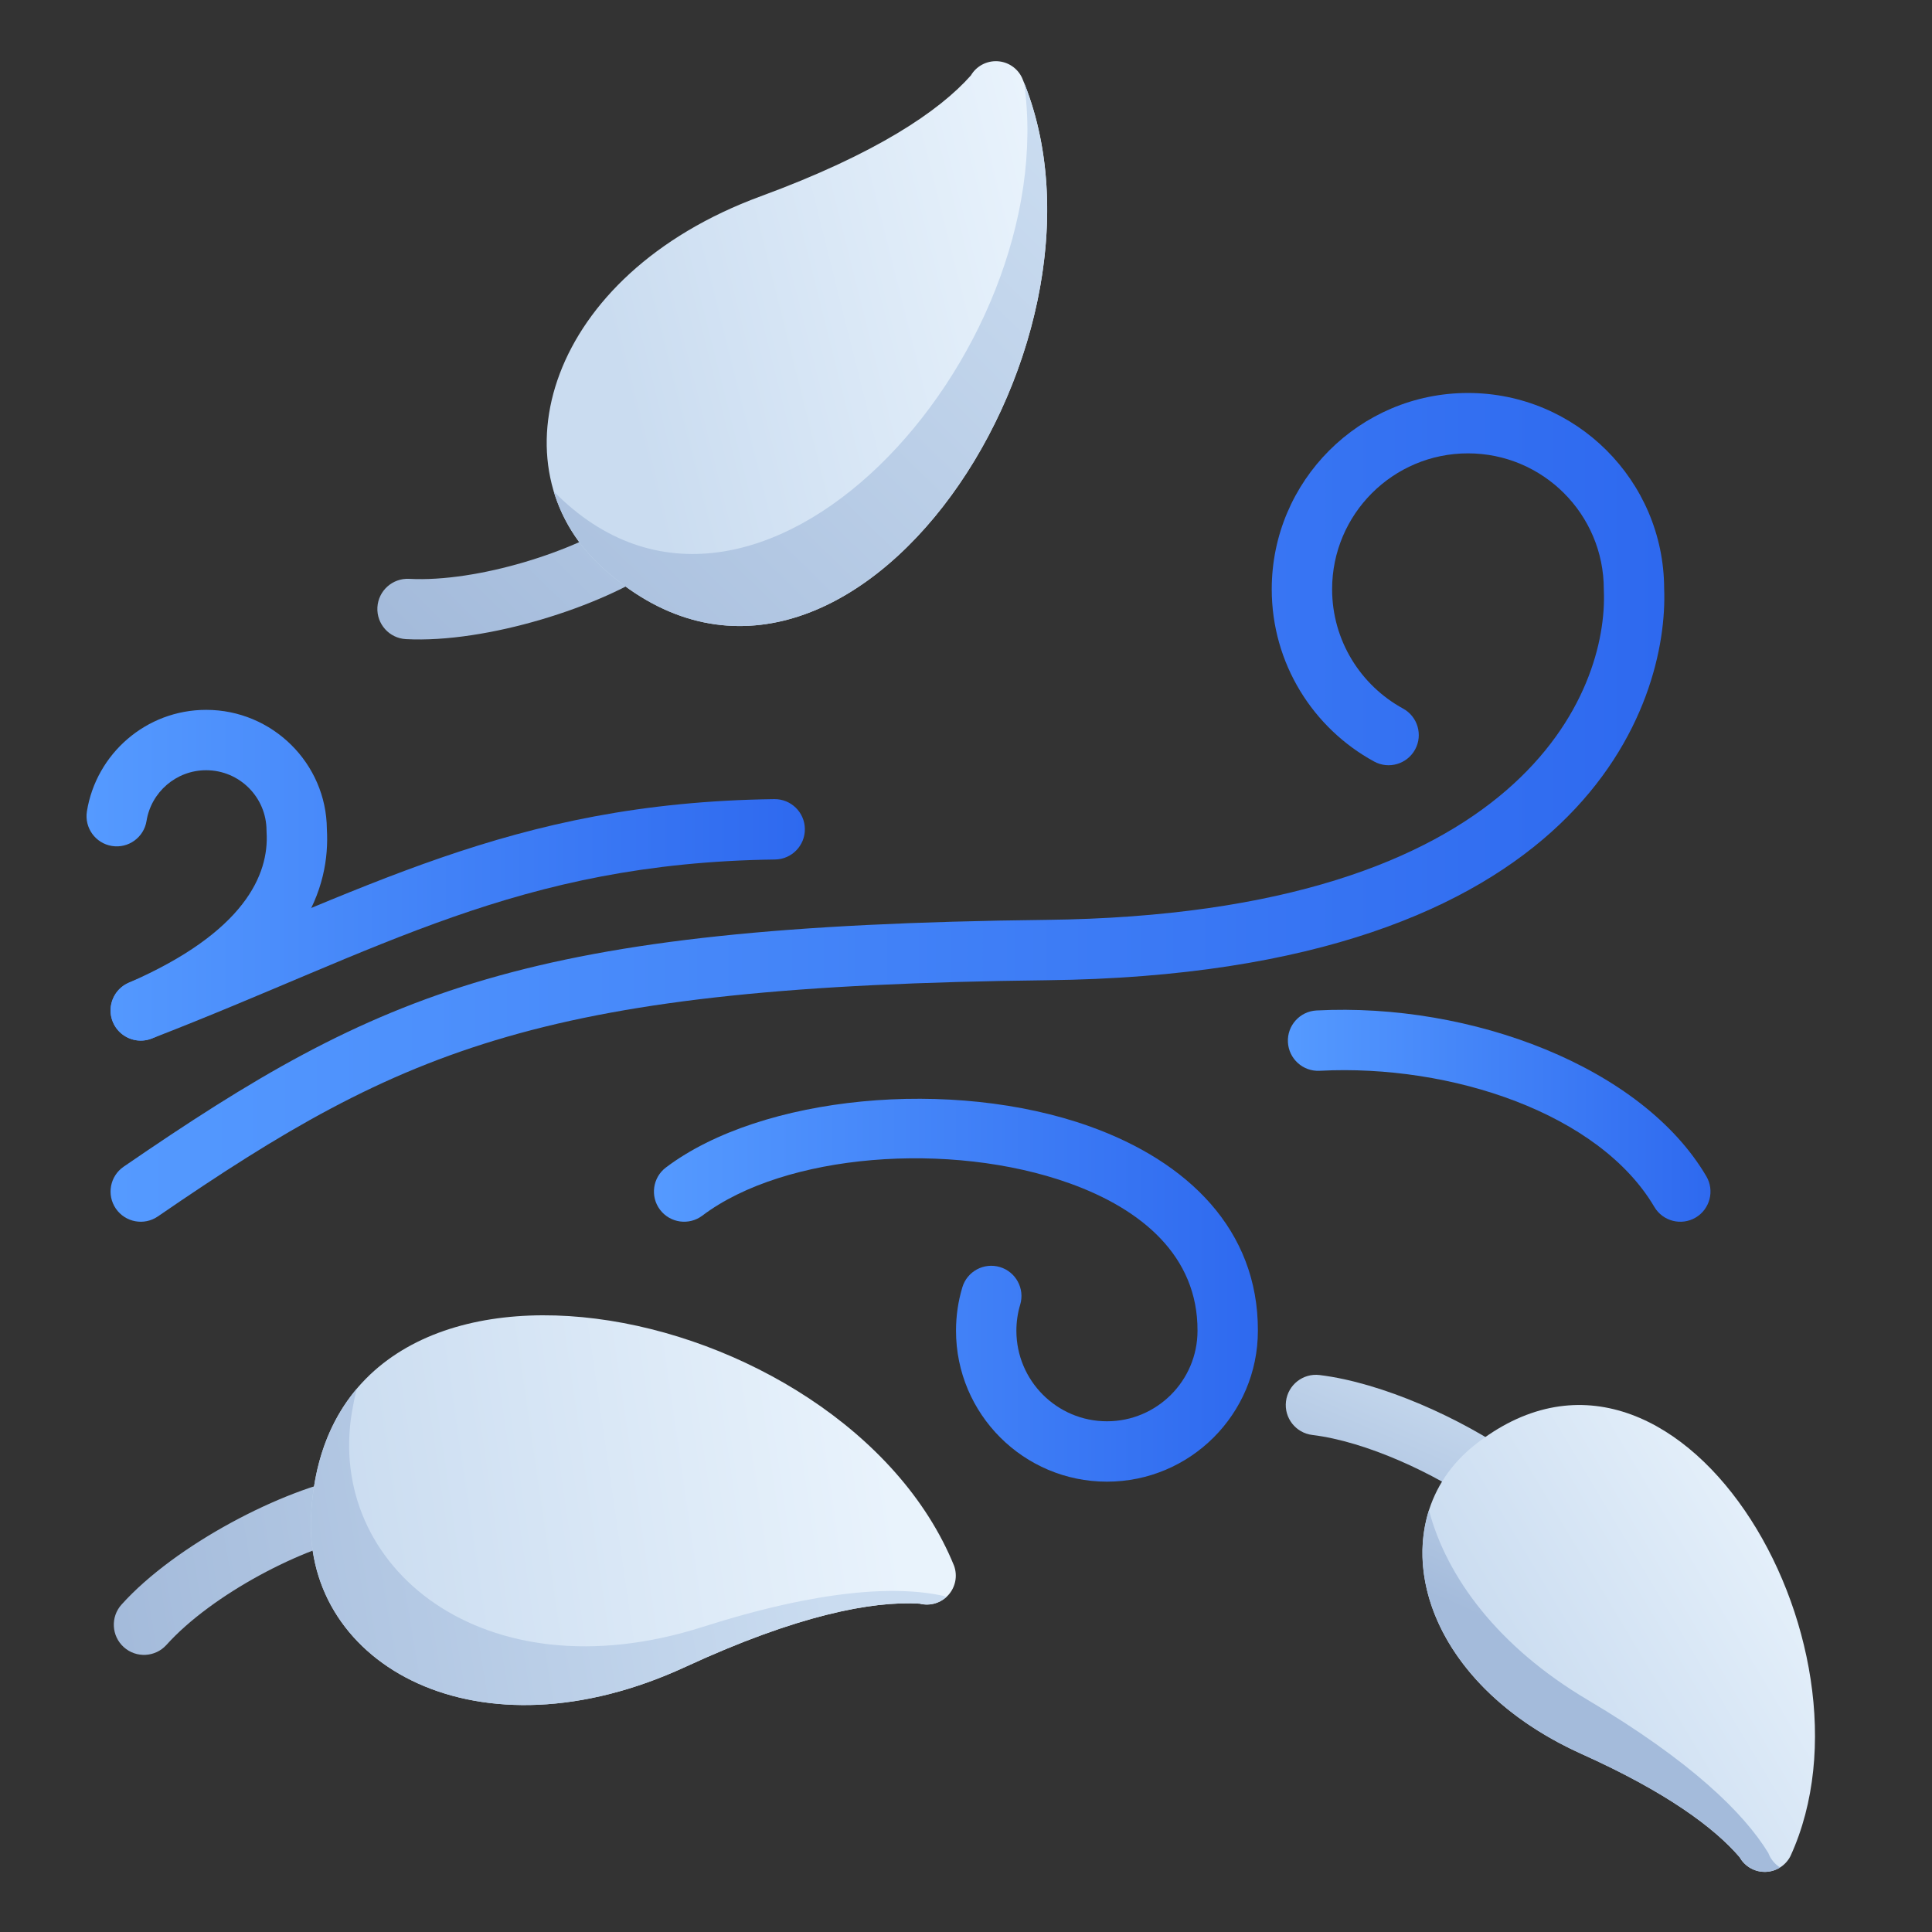
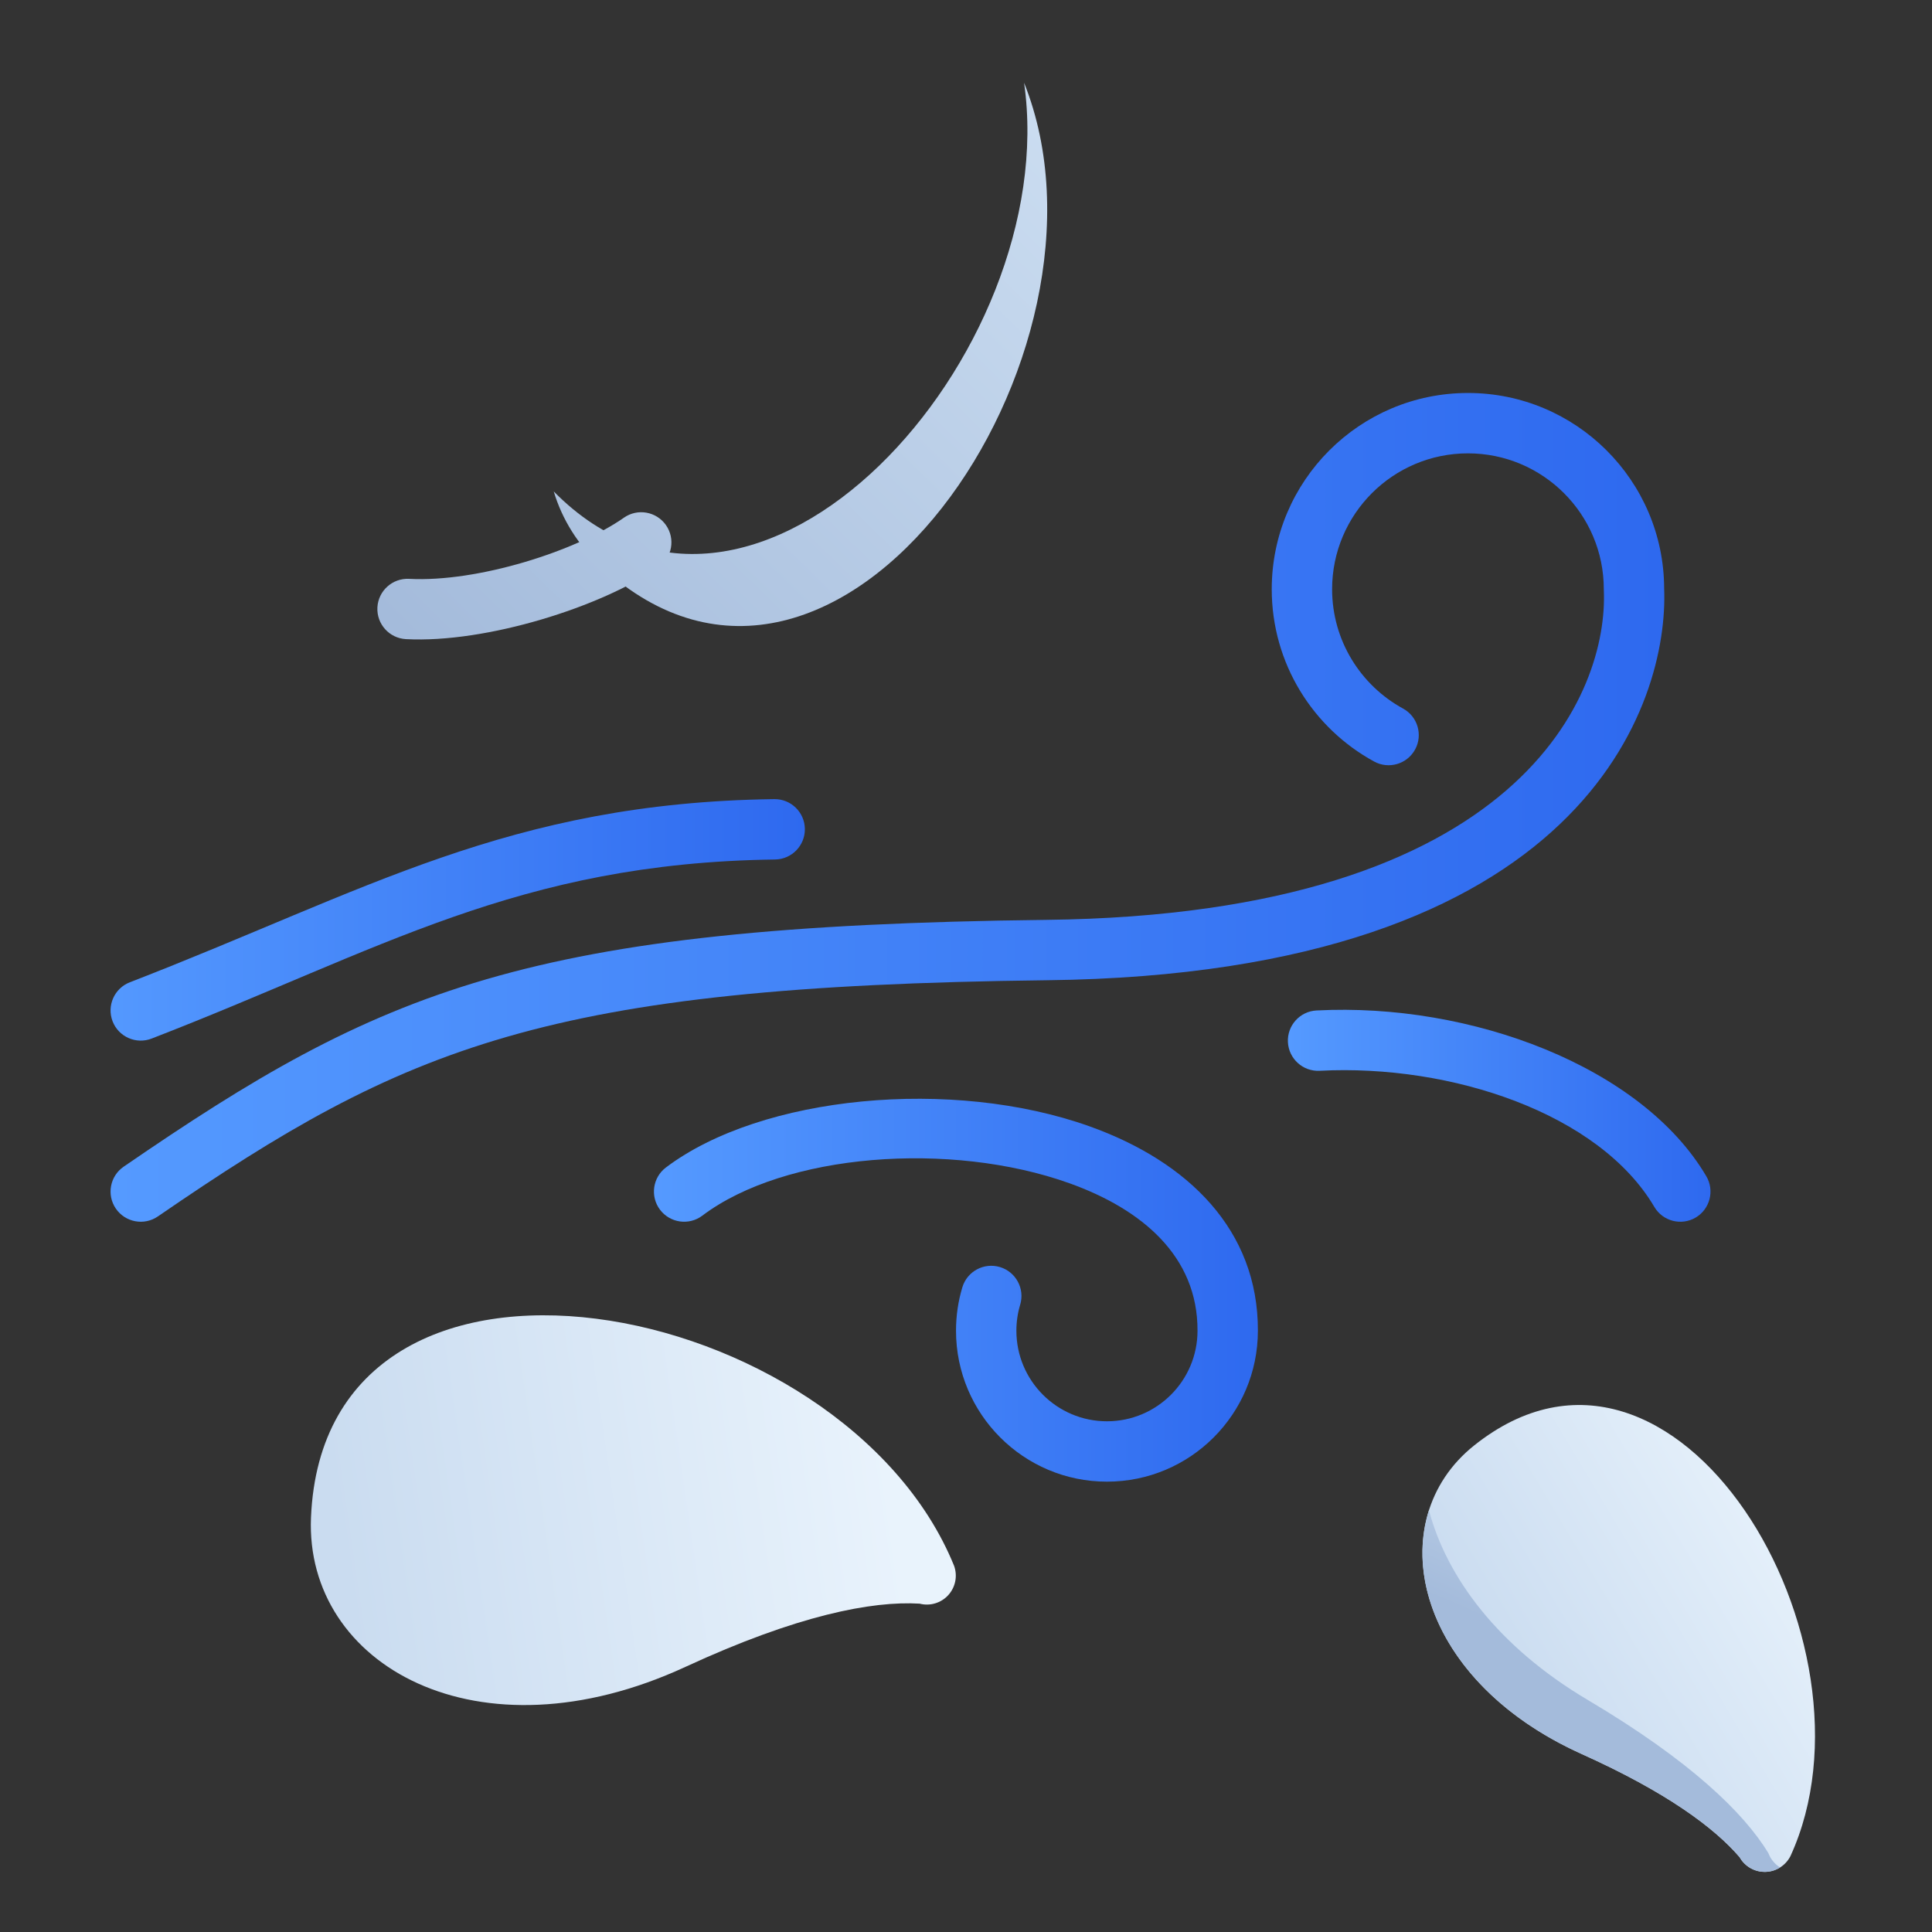
<svg xmlns="http://www.w3.org/2000/svg" width="224" height="224" viewBox="0 0 224 224" fill="none">
  <rect x="0" y="0" width="224" height="224" fill="#333333" stroke="none" />
-   <path fill-rule="evenodd" clip-rule="evenodd" d="M17.713 120.361C35.595 112.584 38.283 102.644 37.898 96.131C37.846 88.519 31.591 82.302 23.901 82.302C16.933 82.302 11.148 87.406 10.076 94.073C9.772 95.981 11.07 97.779 12.978 98.084C14.886 98.392 16.684 97.09 16.989 95.183C17.524 91.85 20.419 89.302 23.901 89.302C27.765 89.302 30.901 92.439 30.901 96.302C30.901 96.373 30.905 96.446 30.909 96.516C31.206 101.395 28.35 108.101 14.924 113.942C13.149 114.712 12.338 116.777 13.107 118.548C13.881 120.319 15.943 121.131 17.713 120.361Z" fill="url(#paint0_linear_3236_2853)" />
  <path fill-rule="evenodd" clip-rule="evenodd" d="M17.581 120.414C44.17 110.128 60.015 100.055 89.866 99.652C91.798 99.624 93.345 98.035 93.317 96.103C93.293 94.174 91.704 92.627 89.772 92.652C58.94 93.069 42.515 103.261 15.057 113.887C13.255 114.583 12.358 116.613 13.055 118.416C13.752 120.215 15.781 121.114 17.581 120.414Z" fill="url(#paint1_linear_3236_2853)" />
  <path fill-rule="evenodd" clip-rule="evenodd" d="M18.302 141.036C47.036 121.303 63.291 114.324 121.359 113.652C184.048 112.924 193.477 81.249 192.945 68.222C192.906 55.717 182.728 45.563 170.198 45.563C157.64 45.563 147.448 55.758 147.448 68.313C147.448 76.93 152.247 84.438 159.32 88.294C161.014 89.222 163.142 88.596 164.07 86.898C164.994 85.204 164.367 83.076 162.673 82.152C157.777 79.478 154.448 74.281 154.448 68.313C154.448 59.619 161.504 52.563 170.198 52.563C178.889 52.563 185.948 59.619 185.948 68.313C185.948 68.362 185.948 68.415 185.952 68.463C186.449 79.968 176.876 106.008 121.279 106.652C60.995 107.352 44.17 114.779 14.336 135.268C12.743 136.36 12.341 138.54 13.433 140.133C14.528 141.725 16.709 142.131 18.302 141.036Z" fill="url(#paint2_linear_3236_2853)" />
  <path fill-rule="evenodd" clip-rule="evenodd" d="M81.428 140.945C91.007 133.714 110.194 132.255 123.977 137.183C132.384 140.189 138.873 145.642 138.842 154.273V154.287C138.842 160.083 134.134 164.787 128.342 164.787C122.546 164.787 117.842 160.083 117.842 154.287C117.842 153.237 117.996 152.222 118.283 151.267C118.839 149.415 117.786 147.462 115.938 146.906C114.086 146.349 112.133 147.399 111.577 149.251C111.097 150.847 110.842 152.537 110.842 154.287C110.842 163.947 118.682 171.787 128.342 171.787C137.998 171.787 145.838 163.951 145.842 154.294C145.884 142.597 137.729 134.666 126.333 130.592C110.408 124.898 88.277 127.001 77.21 135.359C75.667 136.521 75.362 138.719 76.524 140.259C77.69 141.803 79.888 142.107 81.428 140.945Z" fill="url(#paint3_linear_3236_2853)" />
  <path fill-rule="evenodd" clip-rule="evenodd" d="M152.999 124.149C168.298 123.351 185.434 129.108 191.804 139.927C192.784 141.593 194.929 142.149 196.595 141.169C198.258 140.189 198.814 138.04 197.834 136.378C190.369 123.69 170.573 116.221 152.635 117.156C150.707 117.257 149.223 118.906 149.324 120.834C149.426 122.763 151.071 124.247 152.999 124.149Z" fill="url(#paint4_linear_3236_2853)" />
  <path fill-rule="evenodd" clip-rule="evenodd" d="M47.068 74.102C56.395 74.592 69.807 70.336 76.352 65.754C77.934 64.648 78.323 62.465 77.213 60.883C76.104 59.3 73.92 58.912 72.338 60.022C66.773 63.917 55.366 67.529 47.439 67.112C45.507 67.011 43.858 68.495 43.757 70.424C43.655 72.352 45.139 74.001 47.068 74.102Z" fill="url(#paint5_linear_3236_2853)" />
-   <path fill-rule="evenodd" clip-rule="evenodd" d="M69.727 65.698C57.134 54.11 63.298 31.916 88.197 22.757C101.588 17.832 108.892 12.89 112.567 8.746C113.201 7.672 114.377 7.038 115.623 7.098C116.869 7.157 117.978 7.903 118.503 9.033C131.691 40.331 97.325 91.102 69.727 65.698Z" fill="url(#paint6_linear_3236_2853)" />
  <path fill-rule="evenodd" clip-rule="evenodd" d="M118.734 9.594C131.289 40.925 97.164 90.951 69.727 65.698C67.015 63.203 65.174 60.218 64.201 56.977C87.588 80.78 123.228 41.034 118.734 9.594Z" fill="url(#paint7_linear_3236_2853)" />
-   <path fill-rule="evenodd" clip-rule="evenodd" d="M19.296 190.715C24.608 184.814 35.231 179.301 41.919 178.122C43.82 177.786 45.094 175.966 44.758 174.065C44.422 172.161 42.605 170.891 40.702 171.227C32.837 172.616 20.338 179.091 14.095 186.032C12.8 187.467 12.918 189.682 14.354 190.974C15.789 192.265 18.004 192.15 19.296 190.715Z" fill="url(#paint8_linear_3236_2853)" />
  <path fill-rule="evenodd" clip-rule="evenodd" d="M36.057 175.955C35.346 193.049 55.398 204.386 79.481 193.256C92.431 187.271 101.09 185.601 106.624 185.93C107.831 186.242 109.109 185.86 109.949 184.936C110.785 184.012 111.041 182.7 110.614 181.531C97.811 150.076 37.611 138.477 36.057 175.955Z" fill="url(#paint9_linear_3236_2853)" />
-   <path fill-rule="evenodd" clip-rule="evenodd" d="M41.359 161.014C38.258 164.689 36.319 169.62 36.057 175.955C35.346 193.049 55.398 204.386 79.481 193.256C92.431 187.271 101.09 185.601 106.624 185.93C107.726 186.217 108.892 185.92 109.725 185.16C109.609 185.125 109.497 185.08 109.385 185.031C103.946 183.834 95.13 184.275 81.459 188.632C56.035 196.735 37.733 181.643 40.817 163.628C40.971 162.725 41.153 161.854 41.359 161.014Z" fill="url(#paint10_linear_3236_2853)" />
-   <path fill-rule="evenodd" clip-rule="evenodd" d="M152.152 166.372C158.371 167.132 166.264 170.765 171.724 174.604C173.302 175.717 175.49 175.336 176.599 173.757C177.712 172.179 177.331 169.991 175.752 168.882C169.414 164.423 160.216 160.303 152.995 159.425C151.081 159.19 149.334 160.559 149.1 162.477C148.865 164.395 150.234 166.141 152.152 166.372Z" fill="url(#paint11_linear_3236_2853)" />
  <path fill-rule="evenodd" clip-rule="evenodd" d="M170.905 167.597C160.066 176.253 163.786 194.547 183.4 203.371C193.214 207.784 198.769 211.911 201.698 215.33C202.304 216.405 203.448 217.056 204.68 217.028C205.912 217.003 207.029 216.3 207.589 215.201C218.911 190.508 194.352 148.876 170.905 167.597Z" fill="url(#paint12_linear_3236_2853)" />
  <path fill-rule="evenodd" clip-rule="evenodd" d="M165.676 175.105C162.715 184.376 168.423 196.633 183.4 203.371C193.214 207.784 198.768 211.911 201.698 215.33C202.303 216.405 203.448 217.056 204.68 217.028C205.296 217.017 205.88 216.835 206.384 216.517C205.768 216.132 205.285 215.547 205.023 214.84C202.195 210.206 196.028 204.172 184.047 197.071C173.722 190.949 167.734 182.889 165.676 175.105Z" fill="url(#paint13_linear_3236_2853)" />
  <defs>
    <linearGradient id="paint0_linear_3236_2853" x1="10.034" y1="101.475" x2="93.32" y2="101.475" gradientUnits="userSpaceOnUse">
      <stop stop-color="#559AFF" />
      <stop offset="1" stop-color="#2E69EF" />
    </linearGradient>
    <linearGradient id="paint1_linear_3236_2853" x1="10.034" y1="101.476" x2="93.321" y2="101.476" gradientUnits="userSpaceOnUse">
      <stop stop-color="#559AFF" />
      <stop offset="1" stop-color="#2E69EF" />
    </linearGradient>
    <linearGradient id="paint2_linear_3236_2853" x1="12.82" y1="93.608" x2="192.969" y2="93.608" gradientUnits="userSpaceOnUse">
      <stop stop-color="#559AFF" />
      <stop offset="1" stop-color="#2E69EF" />
    </linearGradient>
    <linearGradient id="paint3_linear_3236_2853" x1="75.821" y1="149.59" x2="145.842" y2="149.59" gradientUnits="userSpaceOnUse">
      <stop stop-color="#559AFF" />
      <stop offset="1" stop-color="#2E69EF" />
    </linearGradient>
    <linearGradient id="paint4_linear_3236_2853" x1="149.317" y1="129.364" x2="198.317" y2="129.364" gradientUnits="userSpaceOnUse">
      <stop stop-color="#559AFF" />
      <stop offset="1" stop-color="#2E69EF" />
    </linearGradient>
    <linearGradient id="paint5_linear_3236_2853" x1="115.328" y1="9.594" x2="49.717" y2="76.419" gradientUnits="userSpaceOnUse">
      <stop stop-color="#CADCF0" />
      <stop offset="1" stop-color="#A4BBDB" />
    </linearGradient>
    <linearGradient id="paint6_linear_3236_2853" x1="118.748" y1="9.698" x2="66.7" y2="22.771" gradientUnits="userSpaceOnUse">
      <stop stop-color="#E9F3FC" />
      <stop offset="1" stop-color="#CADCF0" />
    </linearGradient>
    <linearGradient id="paint7_linear_3236_2853" x1="115.329" y1="9.594" x2="49.718" y2="76.419" gradientUnits="userSpaceOnUse">
      <stop stop-color="#CADCF0" />
      <stop offset="1" stop-color="#A4BBDB" />
    </linearGradient>
    <linearGradient id="paint8_linear_3236_2853" x1="94.486" y1="176.76" x2="14.21" y2="189.966" gradientUnits="userSpaceOnUse">
      <stop stop-color="#CADCF0" />
      <stop offset="1" stop-color="#A4BBDB" />
    </linearGradient>
    <linearGradient id="paint9_linear_3236_2853" x1="102.893" y1="169.043" x2="39.298" y2="178.304" gradientUnits="userSpaceOnUse">
      <stop stop-color="#E9F3FC" />
      <stop offset="1" stop-color="#CADCF0" />
    </linearGradient>
    <linearGradient id="paint10_linear_3236_2853" x1="94.486" y1="176.76" x2="14.21" y2="189.966" gradientUnits="userSpaceOnUse">
      <stop stop-color="#CADCF0" />
      <stop offset="1" stop-color="#A4BBDB" />
    </linearGradient>
    <linearGradient id="paint11_linear_3236_2853" x1="167.814" y1="158.235" x2="157.78" y2="181.52" gradientUnits="userSpaceOnUse">
      <stop stop-color="#CADCF0" />
      <stop offset="1" stop-color="#A4BBDB" />
    </linearGradient>
    <linearGradient id="paint12_linear_3236_2853" x1="204.866" y1="165.567" x2="169.358" y2="186.795" gradientUnits="userSpaceOnUse">
      <stop stop-color="#E9F3FC" />
      <stop offset="1" stop-color="#CADCF0" />
    </linearGradient>
    <linearGradient id="paint13_linear_3236_2853" x1="167.814" y1="158.235" x2="157.78" y2="181.52" gradientUnits="userSpaceOnUse">
      <stop stop-color="#CADCF0" />
      <stop offset="1" stop-color="#A4BBDB" />
    </linearGradient>
  </defs>
</svg>